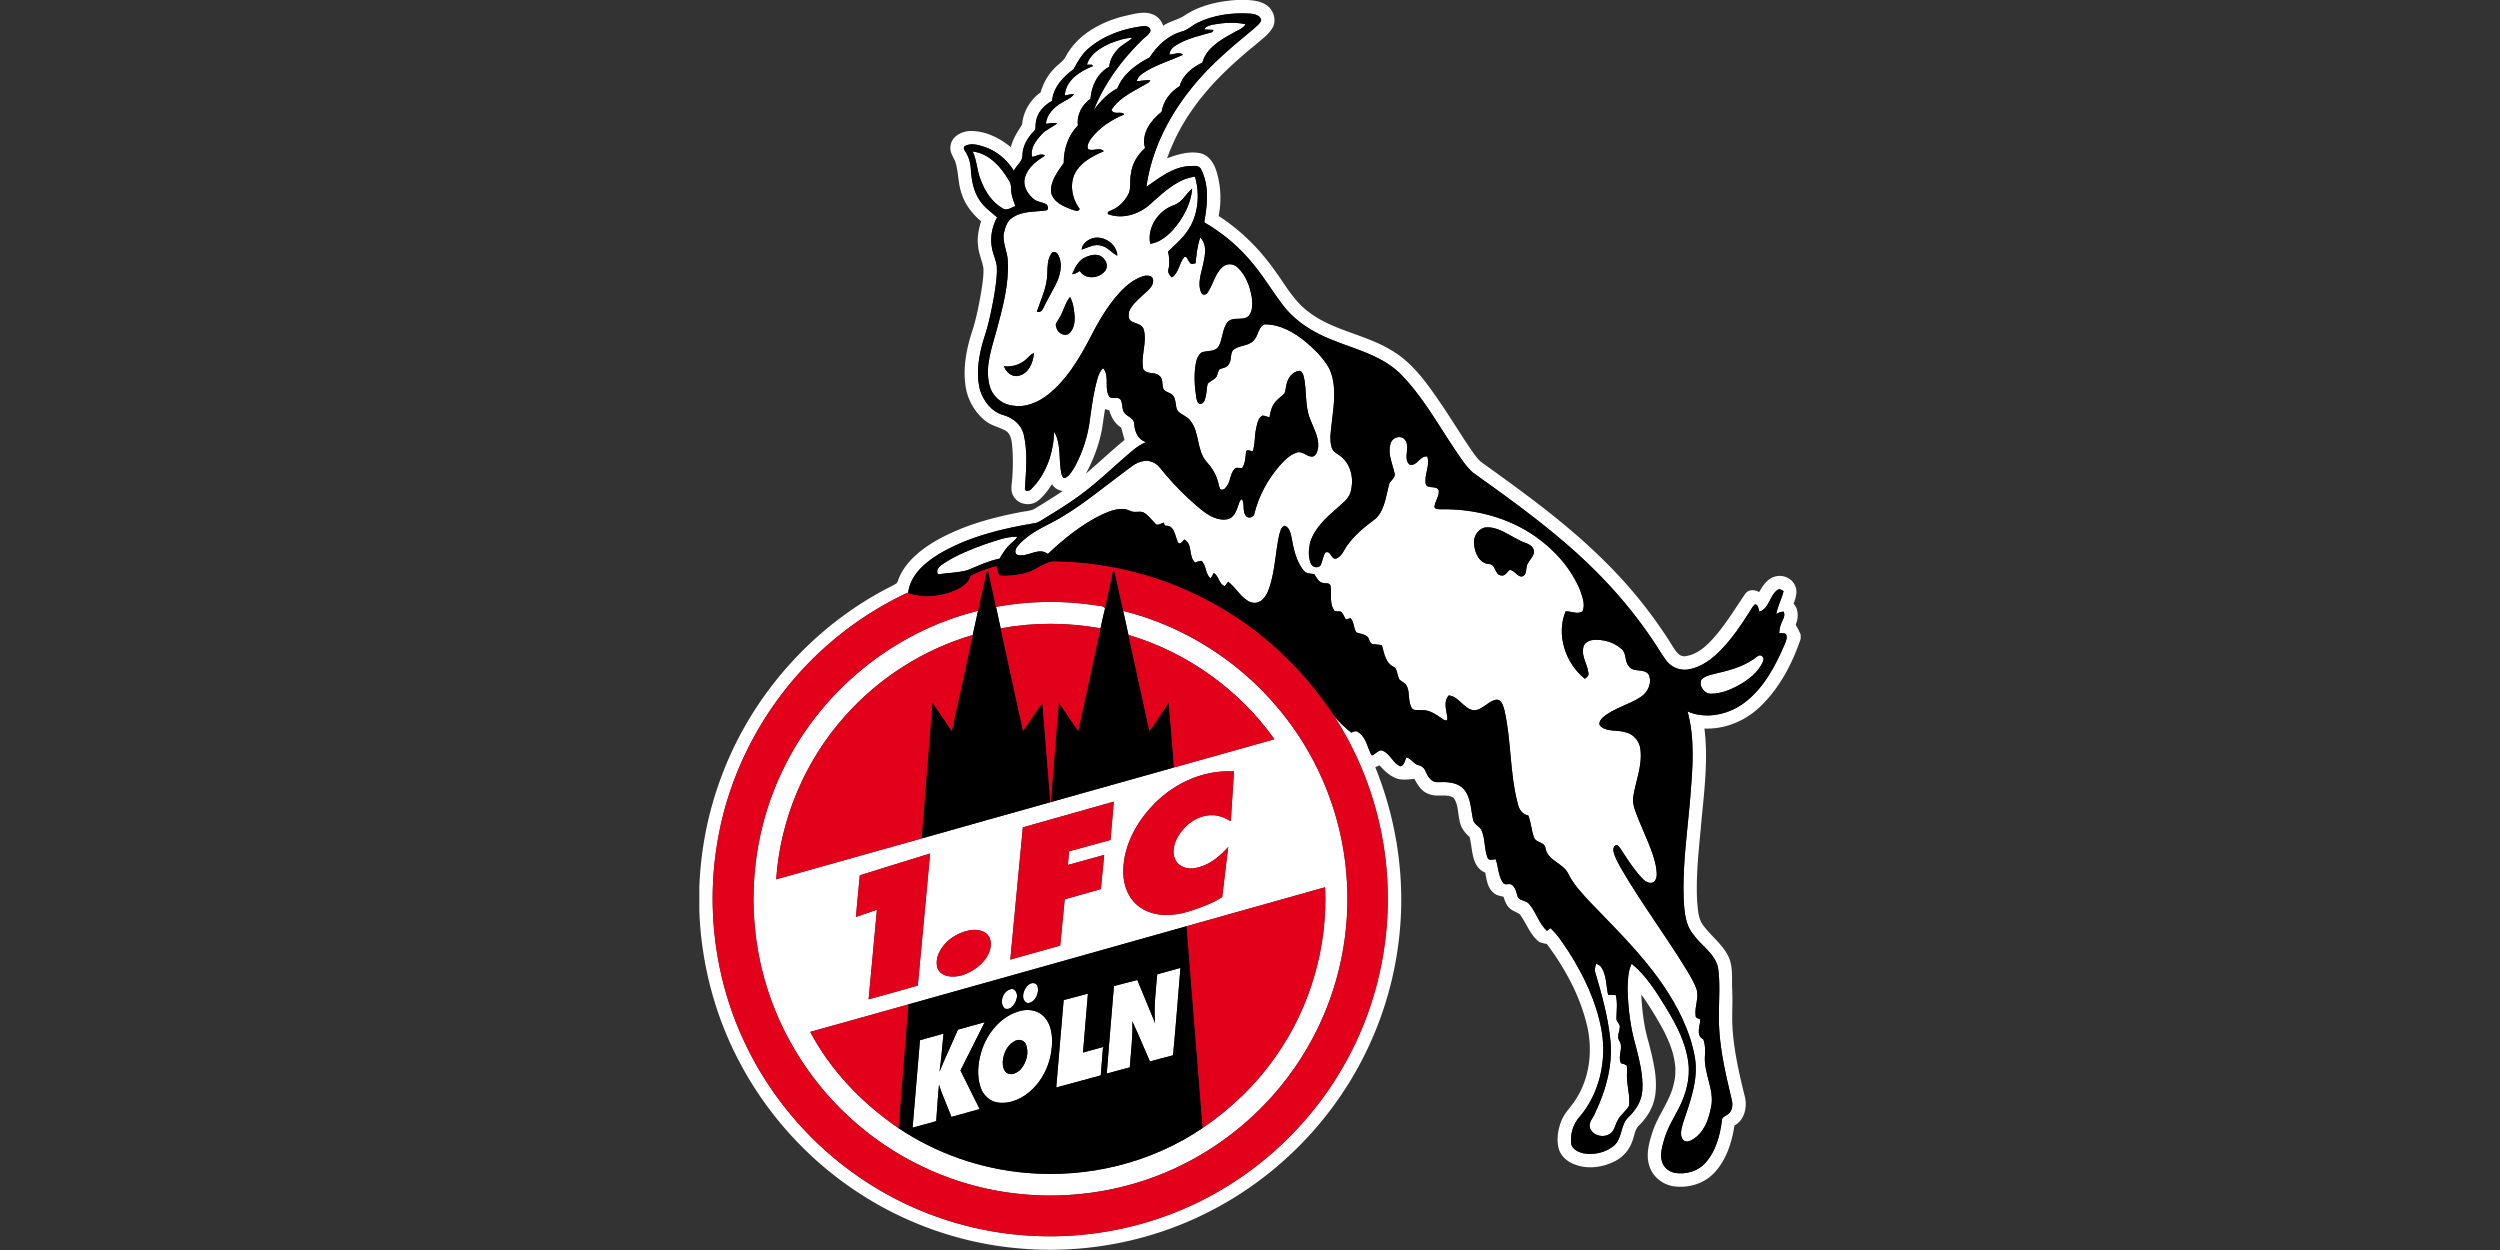
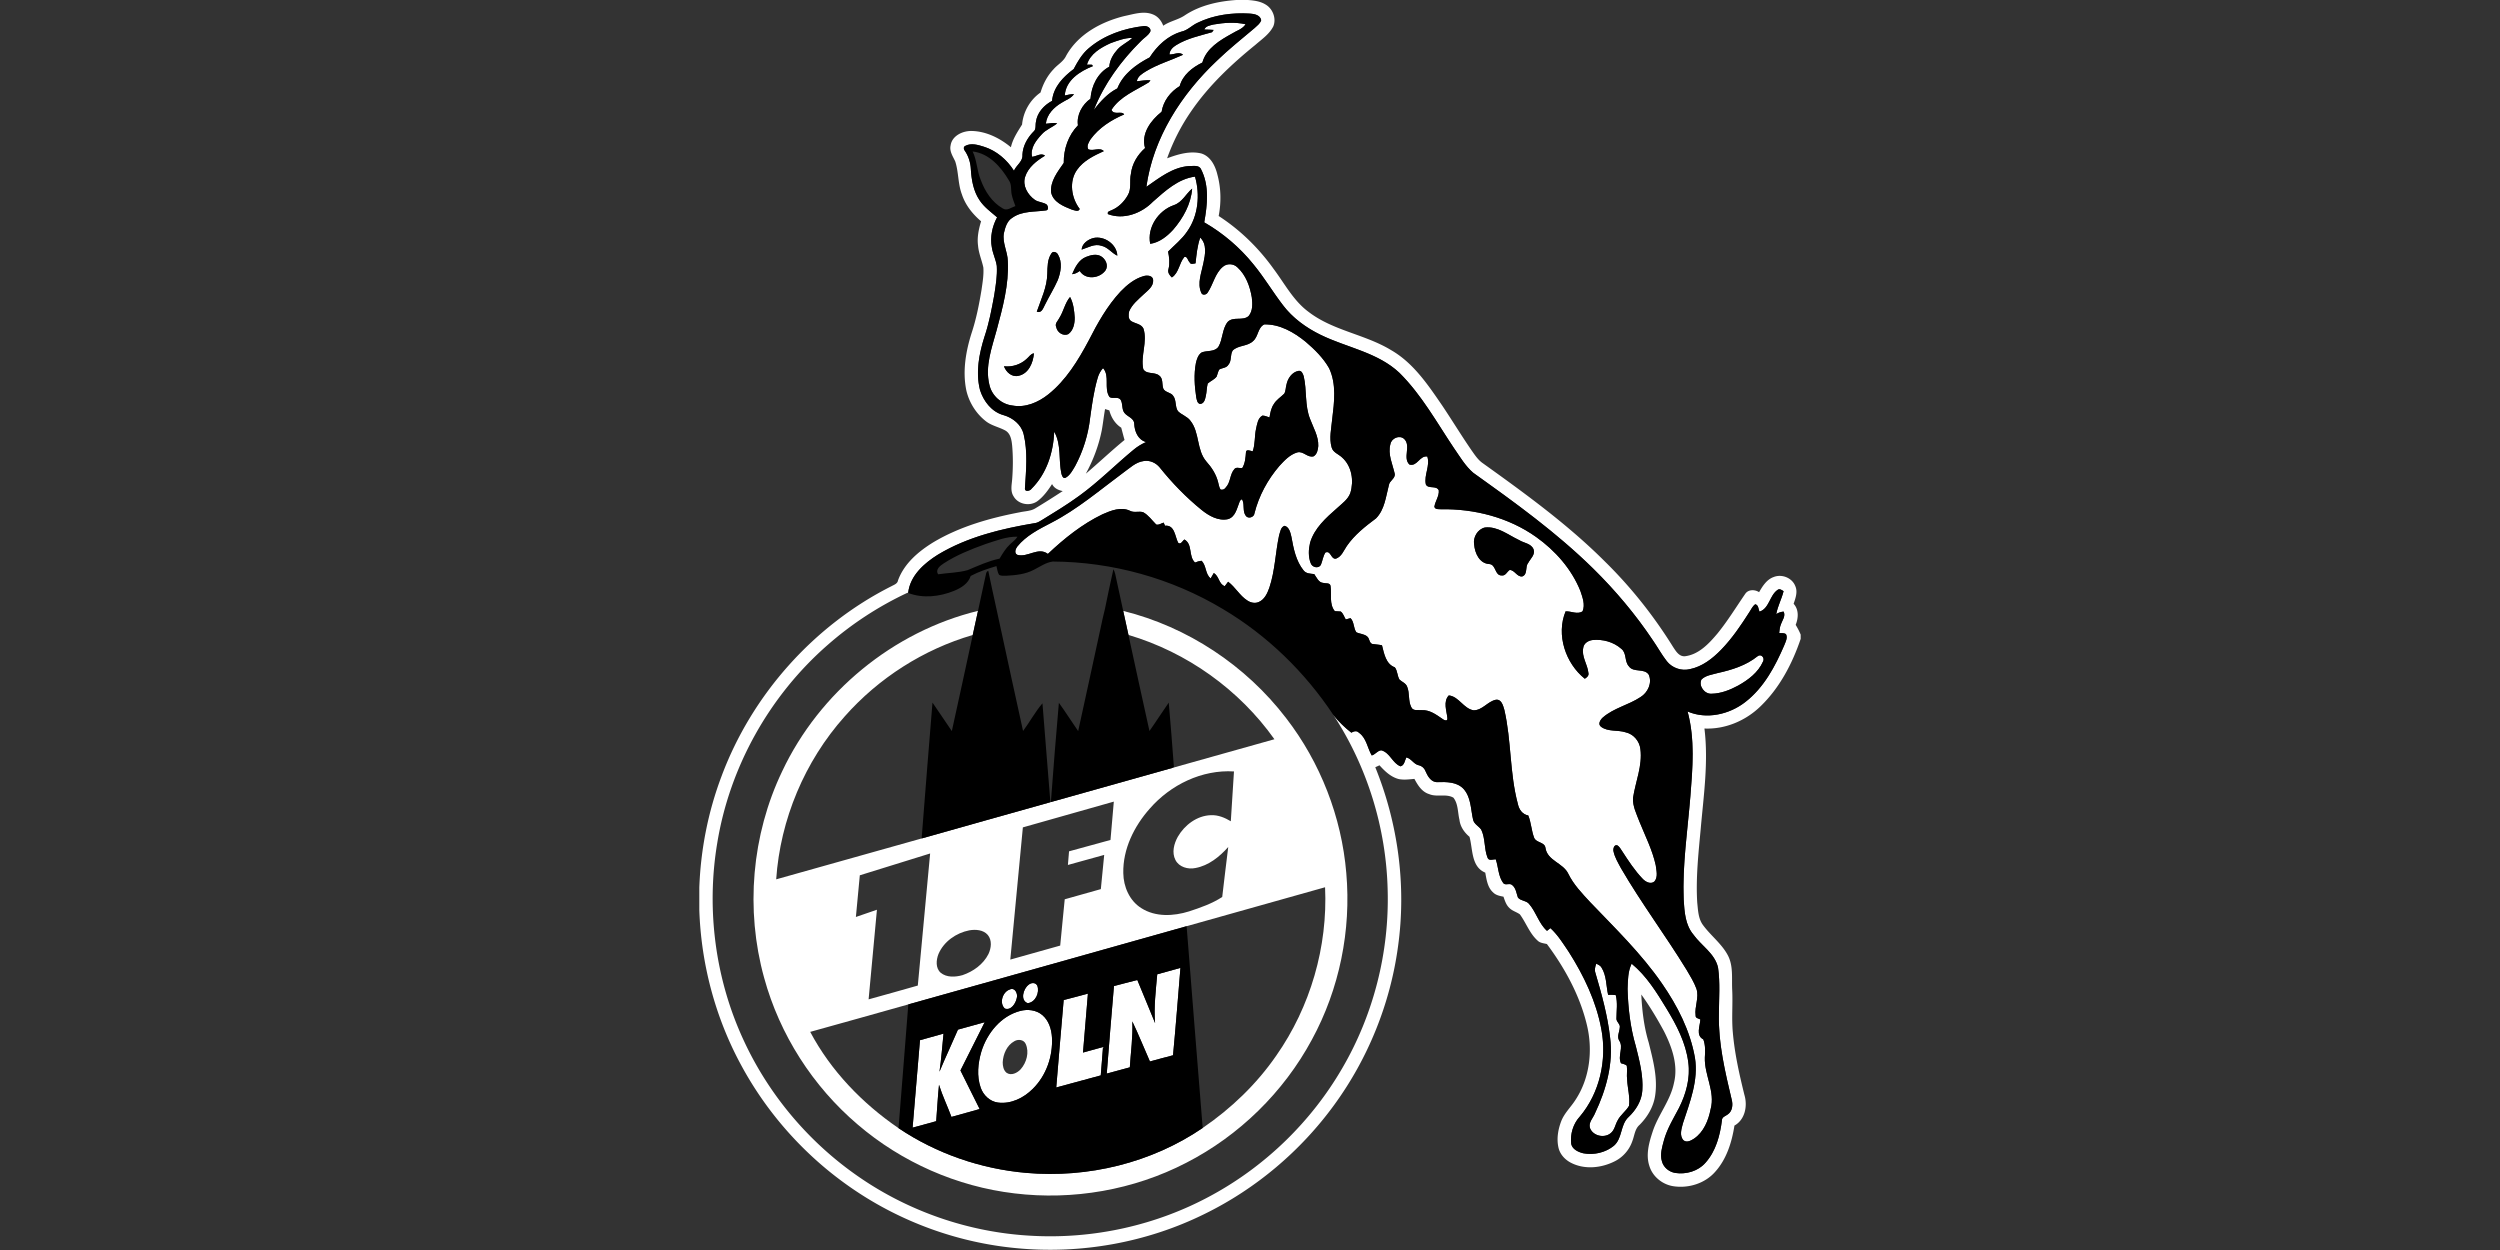
<svg xmlns="http://www.w3.org/2000/svg" viewBox="-447 0 1598 799">
  <rect x="-447" y="0" width="1598" height="799" fill="#333333" stroke="none" />
  <g fill="#fff">
    <path d="M343.26 0h7.42c3.89.3 7.95.81 11.32 2.92 4.6 2.7 6.97 8.97 4.89 13.94-2.52 4.97-7.28 8.18-11.37 11.75-15.34 12.44-29.92 26.14-41.13 42.52a128.016 128.016 0 0 0-15.36 30.05c6.88-2.55 14.43-4.86 21.78-3.1 6 1.81 9.03 7.96 10.37 13.63 2.32 8.59 2.47 17.64.8 26.36 13.76 8.9 25.64 20.55 35.15 33.87 7.09 9.45 12.7 20.4 22.44 27.51 15.63 11.97 36.06 14.25 52.68 24.38 14.21 8.18 23.53 22.17 32.6 35.37 6.42 9.58 12.42 19.45 18.97 28.95 1.91 2.7 3.79 5.54 6.47 7.56 27.35 19.6 54.8 39.44 78.66 63.3 16.61 16.32 31.16 34.69 43.45 54.46 1.78 2.67 3.83 6.26 7.56 6.01 8.88-1.05 15.4-8.07 20.86-14.56 6.55-8.04 11.94-16.91 17.81-25.43 1.96-2.81 6.13-2.76 8.78-.96 2.25-3.9 4.87-8.12 9.34-9.7 5.17-2.07 11.75.48 13.79 5.76 1.68 3.72.17 7.75-1.05 11.35 3.4 3.71 3.1 9.08 1.31 13.46 1.2 2.01 2.33 4.08 3.2 6.27v2.7c-5.37 15.85-13.44 31.28-25.58 43.01-9.48 9.27-22.6 14.87-35.94 14.29 2.64 21.45-.53 43-2.4 64.37-1.44 15.58-3.16 31.25-2.2 46.92.53 4.89.63 10.28 3.72 14.39 4.87 6.66 11.79 11.76 15.74 19.1 3.75 6.91 2.48 14.97 2.9 22.5.42 8.99-.44 18.01.39 26.99 1.16 13.53 4.17 26.82 7.42 39.99 2.08 6.99.4 15.75-6.39 19.54-1.66 10.67-5.05 21.58-12.47 29.72-6.43 7.22-16.68 10.42-26.14 9.1-7.1-.92-13.57-5.97-15.72-12.87-2.44-7.25-.29-14.95 2-21.93 3.52-10.92 11.43-19.97 13.69-31.35 2.79-11.33-1.32-22.9-6.38-32.94-4.39-8.11-9.13-16.04-14.52-23.52.5 10.33 1.71 20.69 4.71 30.62 2.81 11.33 6.04 23.1 4.01 34.83-1.22 6.86-4.97 13.02-9.84 17.9-3.07 2.66-3.23 6.97-4.66 10.52-1.88 5.43-5.89 10.06-11.03 12.66-8.65 4.45-19.57 5.59-28.37.92-3.85-2.04-7-5.6-7.84-9.95-1.15-5.48-.16-11.25 1.81-16.43 1.98-5.22 6.2-9.06 9.13-13.7 9.21-13.95 11.18-31.85 7.3-47.92-4.53-18.86-14.03-36.22-25.55-51.7-2.06-.53-4.4-.62-5.97-2.22-5.12-4.58-7.32-11.34-11.32-16.76-2.16-1.57-4.94-2.19-6.8-4.19-2-1.89-2.8-4.59-3.68-7.1-2.33-.47-4.82-.9-6.56-2.67-3.63-3.18-4.24-8.24-5.08-12.7-9.12-3.81-7.86-14.99-10.08-22.92-3.33-2.77-5.94-6.52-6.42-10.91-1.14-4.7-.75-10.13-3.85-14.08-4.7-2.75-10.53-.18-15.47-2.28-4.67-1.39-7.32-5.7-9.46-9.74-3.37.29-6.81.8-10.15.08-4.98-1.33-8.82-5.03-12.17-8.76-.68.31-2.03.93-2.7 1.24 14.68 36.15 19.95 76.1 14.51 114.77-4.93 36.27-19.05 71.22-40.58 100.81-21.49 29.63-50.28 53.94-83.17 70.02-36.92 18.23-78.96 25.76-119.93 21.82-37.44-3.47-73.89-16.7-104.91-37.95-29.72-20.28-54.47-47.78-71.48-79.48C10.17 650.15 1.14 616.05 0 581.7v-14.43c.89-24.26 5.62-48.39 14.21-71.11 19.44-52.11 58.94-96.45 108.64-121.47 1.65-.91 3.81-1.55 4.16-3.7 3.91-10.79 13.11-18.56 22.63-24.39 16.88-10.05 36.07-15.48 55.24-19.15 3.35-.76 7.01-.68 9.99-2.57 5.88-3.55 11.68-7.23 17.43-10.98-2.8-.58-5.48-1.78-6.81-4.49-2.58 3.99-5.43 7.95-9.25 10.84-4.79 3.57-12.45 2.25-15.39-3.06-2.19-3.39-1.08-7.51-.84-11.24.52-6.97.58-14-.03-20.97-.35-3.54-.93-7.76-4.3-9.75-4.11-2.27-8.98-3.11-12.69-6.12-6.16-4.86-10.56-11.93-12.31-19.56-2.52-12.21-.37-24.84 3.33-36.57 3.02-9.08 4.86-18.49 6.41-27.91.66-4.64 1.47-9.33 1.14-14.04-.97-4.68-2.99-9.14-3.38-13.95-.73-5.29.41-10.58 1.93-15.63-5.42-4.61-10.04-10.36-12.27-17.2-2.59-6.78-2.02-14.25-4.28-21.11-1.46-3.18-3.75-6.38-2.95-10.09.84-6.25 7.7-9.43 13.42-9.33 9.3.17 18.08 4.57 25.14 10.41 1.18-5.38 4.28-9.93 7.13-14.51.76-8.18 5.08-15.78 11.81-20.5 1.61-5.47 4.31-10.65 8.26-14.8 2.58-3.01 6.38-4.94 8.1-8.67 7.62-13.82 22.58-21.81 37.45-25.44 5.85-1.19 12.17-3.39 17.99-.99 3.23 1.23 5.46 4.07 6.63 7.23 4.33-3.03 9.77-3.79 14.07-6.84 9.67-6.3 21.28-8.82 32.65-9.61m-24.7 14.53c-3.66 1.6-6.42 4.89-10.43 5.69-8.63 2.57-15.52 9-20.26 16.47-8.57 4.47-16.99 10.52-20.67 19.83-6.17 3.12-10.84 8.33-15.02 13.71 6.61-16.64 17.4-31.38 30.07-43.92 1.94-2.17 4.84-3.57 6.08-6.29.46-2.36-2.35-3.61-4.3-3.35-12.66 1.46-25.35 5.83-35.14 14.2-4.24 3.58-7.02 8.43-9.58 13.26-6.68 5-13.08 11.59-13.83 20.36-5.11 2.7-9.5 7.48-10.3 13.37-.53 2.13.32 4.85-1.67 6.37-3.84 3.98-6.77 9.15-6.97 14.79.34 4.2-3.93 6.56-5.42 10.14-4.47-7.06-11.18-12.83-19.21-15.36-3.78-1.19-8.17-2.55-11.9-.53-1.33.57-1.08 2.26-.24 3.16 2.29 3.41 3.56 7.42 3.77 11.52.42 6.92 1.61 14.1 5.55 19.96 2.9 4.46 7.3 7.56 11.25 11.01-3.12 5.81-4.56 12.57-3.37 19.12.6 4.1 2.58 7.86 3.17 11.96.37 6.3-.69 12.56-1.65 18.77-1.63 8.9-3.31 17.84-6.21 26.44-3.44 10.88-5.72 22.7-2.89 33.98 2.24 7.23 7.48 14.09 15.05 16.16 5.92 1.7 11.32 5.98 12.85 12.16 2.75 11.36 1.56 23.17.84 34.69-.14 2.46 3.35 1.61 4.21.21 9.62-9.55 13.99-23.16 14.5-36.47 4.7 8.21 2.66 18.12 4.66 27.03.37 1.13.97 3.15 2.63 2.4 2.85-1.58 4.4-4.64 6.02-7.33 5.17-9.6 8.45-20.21 9.67-31.04 1.18-8.39 2.33-16.83 4.68-24.98.65-2.49 1.82-4.82 3.56-6.72 4.51 5.03.37 13.07 4.17 18.48 2.06 1.38 5.23-.44 6.98 1.62 1.67 2.56.61 6.12 2.58 8.57 1.95 2.48 6.17 3.3 6.22 7.01.22 4.86 2.46 10.19 7.58 11.58-2.92 1.28-5.67 2.95-8.11 5.01-11.63 9.6-22.26 20.39-34.49 29.25-7.84 5.74-16.16 10.77-24.43 15.85-1.16.66-2.31 1.42-3.65 1.64-21.56 3.6-43.41 8.8-62.31 20.18-8.88 5.54-17.93 13.47-19.1 24.54l-.43-.14a216.64 216.64 0 0 0-50.96 33.3c-37.19 32.44-62.72 77.97-70.65 126.71-7.12 42.61-1.22 87.34 17.09 126.5 16.02 34.55 41.43 64.65 72.71 86.37 32.4 22.61 71.16 35.98 110.63 38.11 39.81 2.33 80.25-6.58 115.28-25.69 34.61-18.75 63.89-47.17 83.68-81.19 20.1-34.32 30.26-74.32 29.14-114.07-.91-39.58-13.02-78.86-34.74-111.97 3.36 4.25 7.27 8.06 11.55 11.37 1.49-.89 3.38-1.49 4.76-.02 4.9 3.39 5.45 9.77 8.27 14.58 2.28-.64 3.76-3.17 6.11-3.29 5.5 1.47 7.12 8.22 12.24 10.23 2.5-.54 2.76-3.76 3.74-5.69 3.26.74 4.71 4.36 8 5.03 2.02.47 3.6 1.9 4.31 3.86 1.41 3.23 3.64 7.13 7.72 6.91 5.76-.16 12.5-.17 16.69 4.49 4.7 5.4 4.43 12.97 5.98 19.57.65 2.81 3.58 4.05 5.15 6.27 2.73 5.58 1.8 12.13 4.04 17.85.77 2.41 3.48 1.11 5.26 1.14 1.71 4.91 1.56 10.55 4.64 14.93 1.24 2.18 4.08.03 5.76 1.46 2.53 1.91 2.78 5.27 3.79 8.04 1.7 2.18 5.14 1.88 6.99 3.96 4.65 5.24 6.31 12.61 11.59 17.36.55-.44 1.65-1.31 2.19-1.75 4.72 4.34 8.11 9.85 11.67 15.11 9.69 15.25 17.69 31.93 20.93 49.82 3.54 19.36-1.05 40.43-13.87 55.6-4.25 4.66-6.16 11.17-5.43 17.4.73 3.5 4.56 5.23 7.72 5.99 6.72 1.27 14.15-.43 19.48-4.76 5.61-4.76 4.1-13.46 9.43-18.39 4.72-4.48 8.41-10.39 8.82-17.02.65-9.66-1.88-19.14-4.2-28.43-3.47-11.85-4.9-24.21-5.23-36.51.22-5.4.17-11.09 2.59-16.06 9.46 7.72 15.98 18.32 22.26 28.63 6.44 10.57 12.36 21.89 13.94 34.33 1.4 10.07-1.43 20.27-5.93 29.23-3.54 6.75-7.61 13.34-9.64 20.77-1.16 4.35-2.62 8.99-1.22 13.47 1.05 3.84 4.56 6.65 8.43 7.29 6.98 1.08 14.66-1.1 19.38-6.52 6.64-7.43 9.3-17.48 10.51-27.15.01-2.14 2.35-2.65 3.73-3.75 2.95-2.02 3.38-6.12 2.53-9.33-4.28-18.02-8.65-36.31-8.2-54.96.03-9.83.85-19.73-.55-29.5-2-9-10.62-13.96-15.7-21.06-5.27-6.21-5.78-14.7-6.26-22.45-.87-22.09 2.49-44.03 4.27-66 1.43-18.03 3.02-36.56-1.79-54.24 12.14 5.27 26.75 1.9 36.94-6.06 11.85-9.17 19.05-22.8 24.88-36.3.83-2.18 2.28-4.7 1.09-7.02-1.26-.95-2.9-.57-4.34-.76.19-1.88.37-3.79 1.09-5.55.89-2.65 3.14-5.24 1.73-8.14-1.7.16-3.32.64-4.71 1.63.91-5.1 3.45-9.68 4.68-14.69-1.14-.69-2.54-1.85-3.85-.79-5.1 3.5-5.3 11.93-11.54 13.87-.76-1.64-.56-4.23-2.74-4.72-1.69 1.25-2.54 3.24-3.68 4.94-5.39 8.46-11.04 16.85-18.05 24.08-5.51 5.68-12.14 10.88-20.07 12.46-5.36 1.32-11.35-.77-14.72-5.12-3.26-4.16-5.78-8.82-8.79-13.15-11.08-16.6-23.99-31.94-38.19-45.94-23.39-23-50.06-42.24-76.68-61.25-5.1-4.34-8.5-10.25-12.29-15.68-11.03-16.44-20.72-34.1-34.85-48.16-13.96-13.21-33.7-16.19-50.44-24.38-9.27-4.53-17.91-10.76-24.17-19.06-6.52-8.49-11.99-17.75-18.82-26.02-8.7-10.79-19.43-19.91-31.44-26.83 1.99-11.19 3.38-23.36-2-33.87-1.35-3.04-5.19-2-7.82-2.11-10.43.79-18.88 7.56-27.15 13.28 4.37-31.37 22.39-59.19 45.08-80.61 7.65-7.4 15.98-14.04 24.1-20.9 1.57-1.48 3.51-2.85 4.2-4.99-.57-3.3-4.4-4.07-7.19-4.23-11.35-.72-23.09.83-33.4 5.83m-59.21 246.94c-.8 4.46-1.27 8.98-2.07 13.44-1.92 9.75-5.46 19.15-10.21 27.87 8.34-7.07 16.27-14.62 24.73-21.55-.73-2.61-1.39-5.24-2.11-7.85-3.94-2.51-6.44-6.6-7.61-11.05-.68-.22-2.05-.65-2.73-.86Z" />
    <path d="M328.61 15.67c6.76-1.19 13.83-1.68 20.59-.18-1.96 3.12-5.79 4.1-8.74 5.99-7.71 4.27-16.41 9.42-18.91 18.5-6.36 3.07-12.57 7.95-14.49 15.06-5.95 3.59-10.44 9.47-11.56 16.41-6.85 5.42-13.29 13.96-10.58 23.2-4.79 4.24-8.28 9.97-9.03 16.4-1.04 4.53.52 9.56-2 13.73-2.33 4.15-5.91 7.73-10.34 9.57-1.12.59-3.01.78-2.35 2.51 10.02 3.83 21.54-.51 28.75-7.93 7.8-6.87 16.17-14.67 26.91-16.04 3.31 11.65 2.1 25-5.01 35.05-3.33 4.95-8.05 8.66-12.2 12.87.74 3.67 1.18 7.44.27 11.13-.71 2.18.62 4.01 2.14 5.4 4.56-3 4.62-9.15 7.97-13.07 1.91-.7 2.2 2.33 3.36 3.34.66 1.7 2.49.84 3.8.71.61-5.54 1.11-11.18 3-16.46 4.43 4.25 3.18 10.9 2.04 16.26-1.18 6.19-4.13 12.83-1.37 19.01.66 1.88 3.24 1.33 4.08-.11 3.56-5.24 4.63-12.14 9.61-16.41 2.65-2.41 6.88-2.22 9.41.27 5.4 4.9 8.02 12.17 9.2 19.21.45 4 .73 8.7-2.08 11.96-3.75 3.26-9.77.03-13.34 3.72-3.64 4.56-3.02 10.96-5.92 15.88-2.43 3.41-7.18 2.27-10.63 3.58-2.32 1.47-3.18 4.29-3.77 6.82-1.37 7.23-.88 14.69.22 21.92.37 1.57.55 3.76 2.44 4.24 2.61-.18 3.23-2.95 3.66-5.04.64-2.63.54-5.4 1.22-8.01 1.81-1.61 4.23-2.51 5.72-4.47.58-1.47.84-3.06 1.61-4.45 1.91-1.19 4.65-.94 5.91-3.11 2.22-2.56 1-6.4 2.76-9.12 3.6-3.48 9.5-2.5 13.09-6.07 3.31-2.86 2.89-8.58 7.06-10.58 9.91-.26 18.97 5.02 26.44 11.07 5.74 4.91 11.28 10.33 15.03 16.95 4.76 10.14 3.27 21.72 1.97 32.47-.55 5.98-2.06 12.16-.38 18.09.84 3.24 4.35 4.28 6.57 6.36 6.36 5.53 7.79 15.04 5.39 22.82-1.49 4.13-5.29 6.73-8.39 9.6-7.08 6.21-14.67 12.91-17.36 22.28-1 4.24-1.2 8.96.46 13.06.93 2.6 4.86 3.58 6.44 1.05 1.08-2.6 1.38-5.52 2.91-7.94 3.56-1.56 3.4 4.38 6.71 3.93 3.63-1.24 4.98-5.17 6.97-8.08 4.91-7.13 11.81-12.55 18.68-17.68 5.55-5.61 6.3-13.95 8.22-21.22.38-2.82 3.94-4.08 3.8-7.03-1.35-6.3-4.63-12.66-2.81-19.22.66-3.76 5.75-6 8.74-3.35 4.69 4.31-1.09 12.22 3.43 16.42 4.98 1.41 6.49-5.83 11.4-5.16 1.96 5.94-2.24 11.87-.93 17.85 1.5 3.13 6.73.42 8.26 3.79.36 3.75-2.28 6.89-2.81 10.5.48 1.86 2.72 1.48 4.15 1.59 21.42-.38 43.29 5.22 60.88 17.71 12.25 8.71 22.68 20.49 28.31 34.53 1.36 4.08 3.17 8.74 1.41 12.96-3.16 2.31-7.32-.14-10.86.07-6.2 14.88-.08 33.21 12.26 43.07 1.37-.84 2.79-1.99 2.3-3.8-.56-5.44-4.5-10.36-3.28-16 .36-2.89 3.24-4.62 5.91-4.94 6.51-.69 13.47 1.22 18.41 5.59 3.56 2.73 1.91 7.98 4.81 11.15 2.98 4.32 9.79 1.06 12.71 5.35 2.39 5.25-.57 11.54-5.28 14.4-7.61 5.05-17.04 6.94-24.02 13-1.63 1.44-3.45 4.32-1.1 5.99 4.48 3.31 10.53 1.84 15.6 3.49 5.08 1.1 8.92 5.63 9.49 10.74 1.38 10.67-3.14 20.81-4.71 31.18-.34 5.32 2.25 10.24 4.06 15.1 3.72 9.21 8.31 18.17 10.45 27.93.39 3.39 1.61 7.49-.83 10.41-2.37 2-5.58.28-7.42-1.6-5.14-5.33-9.2-11.58-13.21-17.77-.92-1.3-1.64-2.84-3.02-3.7-2.12-.81-2.88 2.2-2.53 3.7.78 3.93 2.95 7.39 4.8 10.89 12.97 22.32 28.5 43.02 41.97 65.02 2.3 3.9 4.73 7.78 6.27 12.06 1.83 5.64-1.3 11.31-.54 17.01-.18 1.79 1.89 1.94 3.04 2.57-.18 4.24-3.12 10.21 1.9 12.76 1.4 3.72 1.2 7.73.96 11.63-.36 11.18 6.79 21.75 3.7 32.95-1.4 7.14-4.35 14.61-10.59 18.85-1.91 1.23-4.58 2.76-6.7 1.11-2.89-3.02-1.28-7.55-.37-11.04 4.4-13.43 9.95-27.33 7.64-41.74-3.05-17.28-11.2-33.24-21.13-47.55-13.18-19.09-29.92-35.27-45.89-51.97-5.18-5.61-10.61-11.23-13.97-18.17-3.3-6.9-13.4-8.27-14.58-16.53-.5-3.79-5.9-3.1-7.22-6.42-1.77-4.61-1.88-9.68-3.76-14.26-3.77-.67-5.9-3.82-6.65-7.38-5.28-19.62-4.07-40.32-8.62-60.08-.82-2.73-1.81-7.09-5.55-6.48-5.19 1.13-8.51 6.73-14.1 6.73-6.41-1.01-9.48-8.91-15.88-9.52-3.72 3.98-1.38 9.75-.89 14.48.34 2.69-2.62 1.1-3.56.26-3.79-2.6-7.87-5.54-12.7-5.32-2.31-.27-5.72.79-6.85-1.95-2.04-4.05-.89-8.87-2.61-13.01-.81-2.26-3.23-3.05-4.87-4.52-1.52-2.42-1.25-5.67-3.01-7.89-5.8-2.1-6.86-8.86-8.22-14.1-2.09-.45-4.23-.53-6.32-.87-1.85-.78-1.6-3.34-2.99-4.6-1.93-1.85-4.82-1.7-7.09-2.85-1.91-2.7-1.28-6.56-3.69-9.02-.77.2-2.3.61-3.07.82-1.03-1.7-1.57-3.83-3.21-5.06-1.27-.07-2.53-.14-3.79-.23-3.72-4.6-1.89-10.8-2.72-16.14-.41-2.17-3.04-1.44-4.59-1.9-3.08-.18-4.29-3.51-5.84-5.65-2.36-.29-5.14-.23-6.76-2.29-4.96-6.11-6.47-14.09-7.84-21.62-.61-2.6-1.36-6.09-4.29-6.95-2.55.68-2.84 4.01-3.57 6.13-2.37 11.06-2.59 22.59-6.21 33.39-1.26 3.54-3 7.49-6.65 9.12-2.43 1.16-5.33.54-7.48-.93-4.88-3.13-7.61-8.54-12.23-11.96-.72.94-1.43 1.88-2.15 2.83-3.9-1.36-3.57-6.45-7.02-8.39-.66 1.15-1.32 2.29-1.99 3.43-3.59-2.82-2.63-8.28-5.88-11.29-1.42.18-2.79.56-4.11 1.16-4.35-4-1.32-11.62-6.79-14.76-1.18.81-2.37 3.65-4.03 2.04-2.05-4-2.13-11.46-8.38-10.83-.22-.5-.65-1.49-.86-1.99-1.57.42-3.12 1.75-4.77 1.21-2.69-2.67-4.91-5.96-8.29-7.83-2.7-.9-5.75.47-8.37-.89-5.75-2.84-12.23-.2-17.65 2.18-13.03 6.28-24.46 15.45-34.93 25.34-6.17-4.73-12.98 2.54-19.54.58-2.14-1.03-1.14-3.84-.02-5.28 5.68-7.04 13.94-11.15 21.8-15.24 16.67-8.6 30.96-20.89 45.95-31.98 4.1-2.87 7.88-6.79 13.08-7.45 3.84-.67 7.76 1.11 10.19 4.07 7.94 9.93 16.87 19.13 26.75 27.15 4.68 3.78 10.72 7.27 16.94 5.91 4.7-1.4 5.65-6.75 7.24-10.71.16-.73 1.43-2.95 2.03-1.32 1.33 3.11-.06 6.99 2.07 9.86 1.41 2.22 5.39 1.03 5.57-1.57 2.8-11.17 8.44-21.54 15.93-30.27 3.21-3.47 6.65-7.21 11.32-8.61 3.88-1.2 6.65 3.6 10.56 2.47 2.22-1.34 2.76-4.19 2.97-6.58.22-6.16-3.11-11.59-5.19-17.17-3.56-8.72-1.99-18.4-4.12-27.41-.47-1.51-1.33-3.84-3.33-3.44-4.15.74-6.94 4.87-7.69 8.81-.56 1.89-.39 4.08-1.45 5.79-2.23 2.19-5.01 3.86-6.63 6.61-1.75 2.52-2.26 5.58-2.76 8.54-1.49-.44-2.94-1.16-4.5-1.19-2.98 1.62-3.4 5.43-4.09 8.41-1.07 4.76-.48 9.84-2.17 14.46-1.17-.24-4.17-1.63-4.29.51-.27 3.44-.5 7.08-2.34 10.11-1.72.38-3.98-.88-5.16.84-2.87 3.33-2.29 8.4-5.39 11.62-.8 1.16-2.01 1.79-3.41 1.27-.93-1.45-1.08-3.21-1.55-4.82-1.26-4.93-4.09-9.29-7.47-13.03-6.34-7.39-4.17-18.45-10.15-26.01-2.04-2.84-5.64-3.76-8.02-6.19-1.99-2.88-.84-6.91-3.01-9.74-1.47-2.34-5.06-2.07-6.32-4.61-1.03-2.77.08-6.55-2.74-8.47-2.94-2.39-8.08-.51-10.09-4.05-1.81-8.55 2.82-17.36.14-25.86-1.43-3.11-5.39-3.18-7.97-4.88-1.9-1.41-1.63-4.12-1.2-6.16 1.88-4.51 5.86-7.62 9.31-10.91 2.67-2.49 6.39-5.08 6.04-9.22-.29-2.89-3.87-3.06-6.04-2.43-5.81 1.64-10.65 5.59-14.77 9.86-8.58 9.21-14.77 20.31-20.44 31.46-6.74 12.65-14.47 25.31-25.82 34.35-6.41 5.07-14.61 8.64-22.92 7.06-7.05-.82-13.13-6.27-14.68-13.21-2.93-11.86 1.57-23.7 4.65-35.04 3.84-14.32 7.88-28.97 7.12-43.93-.08-6.12-3.62-11.82-2.51-17.99.85-3.67 1.99-7.83 5.46-9.88 6.25-4.43 14.29-3.61 21.49-4.66 1.77-.15 1.32-2.63.57-3.61-2.28-1.76-5.51-1.49-7.82-3.21-4.5-3.19-7.9-8.97-6.14-14.58 1.93-6.16 7.39-10.37 12.72-13.56-2.45-2.08-5.55.53-8.28.68-1.22-5.65 2.58-10.46 6.17-14.33 2.72-3.1 6.78-4.43 9.9-7.03-2.4-.64-4.84.15-7.25.24.58-5.95 5.19-10.56 10.12-13.43 2.66-1.75 6-2.74 7.87-5.48-2-.05-3.95.42-5.88.87.52-9.72 9.78-15.58 17.95-18.77l-.55-.91c-.81-.01-2.43-.04-3.24-.06 2.05-6.99 8.93-10.91 15.15-13.74 4.47-1.59 9.04-3.41 13.87-3.35-2.84 2.8-6.7 4.29-9.39 7.27-2.78 3.11-5.1 6.87-5.33 11.14-7.47 3.97-11.45 12.28-12.04 20.46-5.3 3.78-9.01 10.44-8.01 17.04-6.19 6.36-9.21 15.22-9.07 24.02-3.85 5.6-8.78 11.66-8.07 18.88 1.31 6.16 7.84 8.82 13.09 10.9 1.55.41 4.53 1.83 5.17-.39-5.32-6.91-6.97-17.56-1.71-24.97 4.12-5.88 10.79-9.07 17.13-11.97-2.71-2.71-6.88.28-9.97-1.21-1.16-2.16.39-4.57 1.52-6.4 5.33-7.33 13.22-12.34 21.45-15.84-1.56-2.57-6.62.75-8.11-2.93 5.49-8.66 15.56-12.38 23.89-17.6l1.02-1.3c-2.92-.21-5.81.31-8.7.64.47-3.18 3.41-4.83 5.86-6.39 7.43-4.53 15.85-6.94 23.7-10.55-2.43-2.26-5.85-.02-8.71-.19.09-2.74 2.15-4.68 4.32-6 6.98-4.31 15.13-6.01 22.91-8.24.26-.36.77-1.09 1.02-1.46-2-.16-4-.21-6-.25.94-2.34 3.73-2.6 5.85-3.21m-25.37 115.49c-9.85 3.44-17.13 14.21-15.04 24.7 5.89-.86 10.77-4.77 14.68-9.03 6.34-7.34 11.41-16.43 12.14-26.26-4.04 3.36-6.39 8.85-11.78 10.59m-58.88 28.4c4.12-1.29 8.34-4.01 12.8-2.42 4.03.91 6.42 4.61 10.03 6.3-.27-7.29-8.36-12.87-15.32-11.29-3.46.93-7.24 3.57-7.51 7.41m-19.28 2.4c-2.64 3.79-2.51 8.64-2.66 13.07-.14 8.53-4.01 16.31-6.71 24.22 3.09 1.11 4.05-2.22 5.15-4.29 2.61-5.35 5.83-10.39 8.23-15.84 2.03-5.17 3.12-11.44.15-16.45-.74-1.48-3.14-2.43-4.16-.71m22.18 2.25c-4.71 1.81-7.12 6.7-8.97 11.06 1.84-.13 3.42-1.03 4.9-2.06 3.69 5.95 12.82 4.84 16.51-.48 2.01-3.22-.13-7.4-3.18-9.06-2.94-1.5-6.37-.61-9.26.54m-17.05 38.92c-.88 1.92-3.19 3.65-2.06 5.97.62 3.36 4.37 5.95 7.67 4.5 3.28-2.36 4.17-6.77 4.13-10.58-.31-4.5-.79-9.17-2.97-13.2-3.27 3.86-4.1 9.07-6.77 13.31m-20.87 26.16c-3.85 3.7-9.32 5.45-14.62 4.83 1.41 3.75 5 7.12 9.31 6.1 6.5-1.36 9.37-8.39 9.86-14.36-2.05.24-3.08 2.22-4.55 3.43m292.78 107.9c-4.66 1.09-7.7 6.29-6.85 10.92.45 5.46 3.41 12.12 9.69 12.43 4.47.35 3.32 7.46 8 7.3 2.39.3 3.3-2.38 5.01-3.51 3.21-.03 4.7 4.62 8.08 4.13 3.63-1.37 1.66-6.11 3.76-8.63 1.41-2.71 4.7-5.36 3.43-8.71-1.55-3.81-6.27-3.97-9.35-5.95-6.93-3.27-13.69-8.91-21.77-7.98Z" />
-     <path d="M174.71 96.81c10.47 1.21 18.08 9.83 23.13 18.4 2 2.72 1.16 6.18 1.86 9.27.55 2.48 1.47 4.85 2.34 7.23-2.58.83-5.41 3.34-8.1 1.5-6.9-3.95-11.41-10.99-14.09-18.31-2.43-5.83-2.35-12.38-5.14-18.09Zm8.1 250.99c6.68-2.1 13.44-4.93 20.56-4.74-1.15 1.96-3.07 3.22-4.67 4.76-2.82 2.63-4.82 5.97-6.77 9.25-7.12 1.47-13.73 4.59-20.4 7.35-6.13 1.73-12.59 1.71-18.86 2.66-1.95-3 1.21-5.42 3.48-6.91 8.22-5.39 17.45-9.04 26.66-12.37Zm6.84 40.12c21.21-3.92 43.07-4.2 64.39-.91 1.8.41 4.36.05 5.28 2.03-1.08 4.17-1.96 8.39-2.86 12.6-21.05-3.84-42.78-3.86-63.83-.02-1-4.57-1.99-9.14-2.98-13.7Z" />
    <path d="M52.99 492.97c23.79-50.46 70.91-89.28 125.16-102.51-1.12 5.14-2.23 10.28-3.37 15.42-31.46 9.18-60.14 27.51-81.85 52.06-25.55 28.63-41.18 65.84-43.79 104.13 31-8.67 61.98-17.42 92.97-26.13 27.42-7.8 54.87-15.44 82.3-23.18.36-.11 1.09-.31 1.45-.41 25.43-7.14 50.84-14.32 76.28-21.44 21.84-6.08 43.65-12.26 65.47-18.39-22.54-31.77-55.91-55.57-93.24-66.66l-.22-.72c-1.11-4.88-2.11-9.78-3.2-14.65 41.11 10.19 78.36 34.86 104.09 68.47 21.97 28.44 35.52 63.26 38.51 99.07 3.23 36.65-4.4 74.21-22 106.54-18.05 33.53-46.46 61.34-80.35 78.71-33.52 17.35-72.3 24.08-109.74 19.53-36.79-4.35-72.12-19.92-100.23-44.02-28.68-24.38-49.86-57.48-59.8-93.8-12.05-43.51-7.98-91.3 11.56-132.02m234.89 23.95c-9.98 11.26-17.2 25.84-16.87 41.16.1 8.7 3.98 17.71 11.56 22.42 9.02 5.76 20.57 5.15 30.43 2.07 7.33-2.4 14.73-4.97 21.24-9.21 1.16-10.67 2.61-21.3 3.85-31.96-5.56 6.24-12.51 11.88-20.94 13.43-4.74 1.03-10.53-.57-12.83-5.16-2.42-4.72-.92-10.41 1.53-14.81 4.34-7.53 12.28-13.54 21.19-13.8 4.55-.21 8.86 1.59 12.69 3.89.72-10.61 1.39-21.23 2.02-31.85-20.49-1.26-40.56 8.52-53.87 23.82m-81.07 11.94c-2.72 28.16-5.36 56.34-8.03 84.51 10.64-2.96 21.25-6.02 31.9-8.96 1.02-9.86 1.84-19.73 2.89-29.59 7.71-2.11 15.37-4.38 23.08-6.5.75-7.29 1.45-14.58 2.15-21.87-7.74 2.12-15.47 4.28-23.2 6.43.25-2.91.49-5.82.73-8.72 8.82-2.46 17.66-4.85 26.49-7.26.67-8.18 1.47-16.34 2.13-24.51-19.37 5.52-38.76 11-58.14 16.47m-104.22 30.63c-.81 8.88-1.67 17.76-2.51 26.64 4.49-1.54 8.96-3.12 13.45-4.63-1.75 19.09-3.57 38.19-5.32 57.29 10.48-2.95 20.99-5.79 31.45-8.83 2.58-28.15 5.25-56.28 7.88-84.42-14.99 4.62-29.97 9.28-44.95 13.95m208.9 32.53c-59.28 16.73-118.59 33.37-177.9 50-20.91 5.81-41.77 11.83-62.71 17.55 13.18 24.87 33.29 45.7 56.45 61.53 24.19 16.27 52.63 26.08 81.66 28.61 39.36 3.47 80.05-6.41 112.77-28.73 18.25-12.47 34.46-28.02 47.03-46.24 21.83-31.16 32.96-69.61 31.19-107.61-29.48 8.34-59 16.58-88.49 24.89m-138.92 2.65c-8.38 1.63-16.33 7.17-19.71 15.16-1.49 3.79-1.94 8.93 1.38 11.91 3.86 3.21 9.44 2.84 13.99 1.57 6.86-2.32 13.27-6.92 16.58-13.48 1.79-3.77 2.42-8.8-.42-12.22-2.88-3.32-7.77-3.64-11.82-2.94Zm503.84-175.18c2.32-1.89 4.86 1.09 3.5 3.4-3.04 6.93-9.44 11.74-15.89 15.33-5.22 2.82-10.96 5.11-16.96 5.21-4.46.33-8.45-4.91-6.5-9.07 2.73-2.74 6.9-3.13 10.46-4.17 9.01-2 18.09-4.82 25.39-10.7ZM573.34 615.97c1.23.63 2.61 1.17 3.33 2.46 3.29 5.24 2.93 11.65 4.24 17.49 1.61-.08 3.25-.09 4.87.13 1.32 4.95.46 10.06.45 15.08-.07 2.17 2.66 3.49 2.12 5.72-.16 2.66-1.87 5.58-.45 8.14 3.19 4.41-1.08 9.87 1.23 14.63 1.24.44 2.69.59 3.71 1.54.46 2.93-.2 5.96.22 8.94.28 5.59 1.96 11.17 1.2 16.78-1.97 3.45-5.48 5.74-7.27 9.32-1.57 2.68-1.9 6.18-4.51 8.18-4.09 3.35-11.33 1.69-13.18-3.37-1.09-3.56 2.03-6.35 3.22-9.42 7.13-14.99 11.84-31.81 9.64-48.51-1.6-14.01-5.37-27.65-9.35-41.13-.7-2-.21-4.1.53-5.98Z" />
    <path d="M292.7 622.78c4.94-1.4 9.89-2.76 14.84-4.12-1.56 18.62-2.96 37.26-4.74 55.87-4.96 1.21-9.83 2.7-14.77 3.96-3.79-8.52-7.22-17.2-11.26-25.61.44 9.83-.97 19.58-1.59 29.36-4.91 1.35-9.82 2.68-14.74 4 1.45-18.66 3.01-37.31 4.6-55.95 4.99-1.25 9.93-2.68 14.93-3.88 3.74 9.2 7.66 18.32 11.36 27.54-.87-10.42.47-20.81 1.37-31.17Zm-82.3 6.75c1.66-1.48 4.47-1.73 5.62.48 1.67 4.41-1.15 10.7-6.12 11.22-4.96-1.79-2.83-9.18.5-11.7Zm-12.01 2.98c3.41-1.67 5.43 2.88 4.49 5.62-.71 3.34-3.63 7.92-7.57 6.55-3.74-3.37-1.53-10.63 3.08-12.17Zm34.51 6.72c5.19-1.25 10.31-2.78 15.49-4.09-1.06 12.55-2.1 25.1-3.14 37.66 4.26-1.19 8.51-2.42 12.79-3.54-.4 6.05-1.01 12.08-1.44 18.14-9.49 2.56-18.95 5.2-28.45 7.72 1.63-18.63 3.05-37.27 4.75-55.89Zm-27.79 6.97c4.77-1.27 10.26-.65 14.12 2.61 4.15 3.48 5.88 9.04 6.18 14.3.66 12.01-3.65 24.46-12.31 32.94-5.76 5.78-13.98 9.83-22.3 8.7-5.12-.71-9.27-4.71-10.94-9.49-2.6-7.42-1.77-15.64.42-23.06 3.63-11.79 12.54-22.81 24.83-26m-3.72 19.34c-4.78 2.6-7.17 8.19-7.45 13.43-.03 2.39.48 5.1 2.41 6.73 3 2.13 6.91.14 9.09-2.24 3.74-4.26 5.59-10.82 3.2-16.15-1.22-2.81-4.83-3.22-7.25-1.77Z" />
    <path d="M165.32 658.13c5.68-1.64 11.4-3.18 17.1-4.74-5.15 10.3-10.34 20.57-15.51 30.85 4.03 8.25 8.21 16.43 12.28 24.66-6 1.71-12 3.4-18.02 5.04-2.56-6.88-5.77-13.52-7.96-20.53-.8 7.73-1.17 15.5-1.79 23.25-5.02 1.42-10.07 2.72-15.09 4.14 1.55-18.64 3.12-37.28 4.72-55.91 5.02-1.39 10.04-2.79 15.05-4.2-.84 8.11-1.41 16.27-2.59 24.34 3.74-9.05 7.95-17.89 11.81-26.9Z" />
  </g>
  <path d="M318.56 14.53c10.31-5 22.05-6.55 33.4-5.83 2.79.16 6.62.93 7.19 4.23-.69 2.14-2.63 3.51-4.2 4.99-8.12 6.86-16.45 13.5-24.1 20.9-22.69 21.42-40.71 49.24-45.08 80.61 8.27-5.72 16.72-12.49 27.15-13.28 2.63.11 6.47-.93 7.82 2.11 5.38 10.51 3.99 22.68 2 33.87 12.01 6.92 22.74 16.04 31.44 26.83 6.83 8.27 12.3 17.53 18.82 26.02 6.26 8.3 14.9 14.53 24.17 19.06 16.74 8.19 36.48 11.17 50.44 24.38 14.13 14.06 23.82 31.72 34.85 48.16 3.79 5.43 7.19 11.34 12.29 15.68 26.62 19.01 53.29 38.25 76.68 61.25 14.2 14 27.11 29.34 38.19 45.94 3.01 4.33 5.53 8.99 8.79 13.15 3.37 4.35 9.36 6.44 14.72 5.12 7.93-1.58 14.56-6.78 20.07-12.46 7.01-7.23 12.66-15.62 18.05-24.08 1.14-1.7 1.99-3.69 3.68-4.94 2.18.49 1.98 3.08 2.74 4.72 6.24-1.94 6.44-10.37 11.54-13.87 1.31-1.06 2.71.1 3.85.79-1.23 5.01-3.77 9.59-4.68 14.69 1.39-.99 3.01-1.47 4.71-1.63 1.41 2.9-.84 5.49-1.73 8.14-.72 1.76-.9 3.67-1.09 5.55 1.44.19 3.08-.19 4.34.76 1.19 2.32-.26 4.84-1.09 7.02-5.83 13.5-13.03 27.13-24.88 36.3-10.19 7.96-24.8 11.33-36.94 6.06 4.81 17.68 3.22 36.21 1.79 54.24-1.78 21.97-5.14 43.91-4.27 66 .48 7.75.99 16.24 6.26 22.45 5.08 7.1 13.7 12.06 15.7 21.06 1.4 9.77.58 19.67.55 29.5-.45 18.65 3.92 36.94 8.2 54.96.85 3.21.42 7.31-2.53 9.33-1.38 1.1-3.72 1.61-3.73 3.75-1.21 9.67-3.87 19.72-10.51 27.15-4.72 5.42-12.4 7.6-19.38 6.52-3.87-.64-7.38-3.45-8.43-7.29-1.4-4.48.06-9.12 1.22-13.47 2.03-7.43 6.1-14.02 9.64-20.77 4.5-8.96 7.33-19.16 5.93-29.23-1.58-12.44-7.5-23.76-13.94-34.33-6.28-10.31-12.8-20.91-22.26-28.63-2.42 4.97-2.37 10.66-2.59 16.06.33 12.3 1.76 24.66 5.23 36.51 2.32 9.29 4.85 18.77 4.2 28.43-.41 6.63-4.1 12.54-8.82 17.02-5.33 4.93-3.82 13.63-9.43 18.39-5.33 4.33-12.76 6.03-19.48 4.76-3.16-.76-6.99-2.49-7.72-5.99-.73-6.23 1.18-12.74 5.43-17.4 12.82-15.17 17.41-36.24 13.87-55.6-3.24-17.89-11.24-34.57-20.93-49.82-3.56-5.26-6.95-10.77-11.67-15.11-.54.44-1.64 1.31-2.19 1.75-5.28-4.75-6.94-12.12-11.59-17.36-1.85-2.08-5.29-1.78-6.99-3.96-1.01-2.77-1.26-6.13-3.79-8.04-1.68-1.43-4.52.72-5.76-1.46-3.08-4.38-2.93-10.02-4.64-14.93-1.78-.03-4.49 1.27-5.26-1.14-2.24-5.72-1.31-12.27-4.04-17.85-1.57-2.22-4.5-3.46-5.15-6.27-1.55-6.6-1.28-14.17-5.98-19.57-4.19-4.66-10.93-4.65-16.69-4.49-4.08.22-6.31-3.68-7.72-6.91-.71-1.96-2.29-3.39-4.31-3.86-3.29-.67-4.74-4.29-8-5.03-.98 1.93-1.24 5.15-3.74 5.69-5.12-2.01-6.74-8.76-12.24-10.23-2.35.12-3.83 2.65-6.11 3.29-2.82-4.81-3.37-11.19-8.27-14.58-1.38-1.47-3.27-.87-4.76.02-4.28-3.31-8.19-7.12-11.55-11.37-18.15-27.38-42.27-50.85-70.55-67.64-32.68-19.6-70.68-30.2-108.78-30.38-4.39.57-8.07 3.27-11.94 5.2-5.5 2.97-11.86 3.56-17.99 3.89-1.48-.01-3.09.19-4.41-.61-.99-1.7-1.19-3.69-1.66-5.56-5.62 1.7-11.26 3.5-16.45 6.29-1.55 4.92-6.19 7.7-10.7 9.55-9.2 3.71-19.83 4.96-29.27 1.33 1.17-11.07 10.22-19 19.1-24.54 18.9-11.38 40.75-16.58 62.31-20.18 1.34-.22 2.49-.98 3.65-1.64 8.27-5.08 16.59-10.11 24.43-15.85 12.23-8.86 22.86-19.65 34.49-29.25 2.44-2.06 5.19-3.73 8.11-5.01-5.12-1.39-7.36-6.72-7.58-11.58-.05-3.71-4.27-4.53-6.22-7.01-1.97-2.45-.91-6.01-2.58-8.57-1.75-2.06-4.92-.24-6.98-1.62-3.8-5.41.34-13.45-4.17-18.48-1.74 1.9-2.91 4.23-3.56 6.72-2.35 8.15-3.5 16.59-4.68 24.98-1.22 10.83-4.5 21.44-9.67 31.04-1.62 2.69-3.17 5.75-6.02 7.33-1.66.75-2.26-1.27-2.63-2.4-2-8.91.04-18.82-4.66-27.03-.51 13.31-4.88 26.92-14.5 36.47-.86 1.4-4.35 2.25-4.21-.21.72-11.52 1.91-23.33-.84-34.69-1.53-6.18-6.93-10.46-12.85-12.16-7.57-2.07-12.81-8.93-15.05-16.16-2.83-11.28-.55-23.1 2.89-33.98 2.9-8.6 4.58-17.54 6.21-26.44.96-6.21 2.02-12.47 1.65-18.77-.59-4.1-2.57-7.86-3.17-11.96-1.19-6.55.25-13.31 3.37-19.12-3.95-3.45-8.35-6.55-11.25-11.01-3.94-5.86-5.13-13.04-5.55-19.96-.21-4.1-1.48-8.11-3.77-11.52-.84-.9-1.09-2.59.24-3.16 3.73-2.02 8.12-.66 11.9.53 8.03 2.53 14.74 8.3 19.21 15.36 1.49-3.58 5.76-5.94 5.42-10.14.2-5.64 3.13-10.81 6.97-14.79 1.99-1.52 1.14-4.24 1.67-6.37.8-5.89 5.19-10.67 10.3-13.37.75-8.77 7.15-15.36 13.83-20.36 2.56-4.83 5.34-9.68 9.58-13.26 9.79-8.37 22.48-12.74 35.14-14.2 1.95-.26 4.76.99 4.3 3.35-1.24 2.72-4.14 4.12-6.08 6.29-12.67 12.54-23.46 27.28-30.07 43.92 4.18-5.38 8.85-10.59 15.02-13.71 3.68-9.31 12.1-15.36 20.67-19.83 4.74-7.47 11.63-13.9 20.26-16.47 4.01-.8 6.77-4.09 10.43-5.69m10.05 1.14c-2.12.61-4.91.87-5.85 3.21 2 .04 4 .09 6 .25-.25.37-.76 1.1-1.02 1.46-7.78 2.23-15.93 3.93-22.91 8.24-2.17 1.32-4.23 3.26-4.32 6 2.86.17 6.28-2.07 8.71.19-7.85 3.61-16.27 6.02-23.7 10.55-2.45 1.56-5.39 3.21-5.86 6.39 2.89-.33 5.78-.85 8.7-.64l-1.02 1.3c-8.33 5.22-18.4 8.94-23.89 17.6 1.49 3.68 6.55.36 8.11 2.93-8.23 3.5-16.12 8.51-21.45 15.84-1.13 1.83-2.68 4.24-1.52 6.4 3.09 1.49 7.26-1.5 9.97 1.21-6.34 2.9-13.01 6.09-17.13 11.97-5.26 7.41-3.61 18.06 1.71 24.97-.64 2.22-3.62.8-5.17.39-5.25-2.08-11.78-4.74-13.09-10.9-.71-7.22 4.22-13.28 8.07-18.88-.14-8.8 2.88-17.66 9.07-24.02-1-6.6 2.71-13.26 8.01-17.04.59-8.18 4.57-16.49 12.04-20.46.23-4.27 2.55-8.03 5.33-11.14 2.69-2.98 6.55-4.47 9.39-7.27-4.83-.06-9.4 1.76-13.87 3.35-6.22 2.83-13.1 6.75-15.15 13.74.81.02 2.43.05 3.24.06l.55.91c-8.17 3.19-17.43 9.05-17.95 18.77 1.93-.45 3.88-.92 5.88-.87-1.87 2.74-5.21 3.73-7.87 5.48-4.93 2.87-9.54 7.48-10.12 13.43 2.41-.09 4.85-.88 7.25-.24-3.12 2.6-7.18 3.93-9.9 7.03-3.59 3.87-7.39 8.68-6.17 14.33 2.73-.15 5.83-2.76 8.28-.68-5.33 3.19-10.79 7.4-12.72 13.56-1.76 5.61 1.64 11.39 6.14 14.58 2.31 1.72 5.54 1.45 7.82 3.21.75.98 1.2 3.46-.57 3.61-7.2 1.05-15.24.23-21.49 4.66-3.47 2.05-4.61 6.21-5.46 9.88-1.11 6.17 2.43 11.87 2.51 17.99.76 14.96-3.28 29.61-7.12 43.93-3.08 11.34-7.58 23.18-4.65 35.04 1.55 6.94 7.63 12.39 14.68 13.21 8.31 1.58 16.51-1.99 22.92-7.06 11.35-9.04 19.08-21.7 25.82-34.35 5.67-11.15 11.86-22.25 20.44-31.46 4.12-4.27 8.96-8.22 14.77-9.86 2.17-.63 5.75-.46 6.04 2.43.35 4.14-3.37 6.73-6.04 9.22-3.45 3.29-7.43 6.4-9.31 10.91-.43 2.04-.7 4.75 1.2 6.16 2.58 1.7 6.54 1.77 7.97 4.88 2.68 8.5-1.95 17.31-.14 25.86 2.01 3.54 7.15 1.66 10.09 4.05 2.82 1.92 1.71 5.7 2.74 8.47 1.26 2.54 4.85 2.27 6.32 4.61 2.17 2.83 1.02 6.86 3.01 9.74 2.38 2.43 5.98 3.35 8.02 6.19 5.98 7.56 3.81 18.62 10.15 26.01 3.38 3.74 6.21 8.1 7.47 13.03.47 1.61.62 3.37 1.55 4.82 1.4.52 2.61-.11 3.41-1.27 3.1-3.22 2.52-8.29 5.39-11.62 1.18-1.72 3.44-.46 5.16-.84 1.84-3.03 2.07-6.67 2.34-10.11.12-2.14 3.12-.75 4.29-.51 1.69-4.62 1.1-9.7 2.17-14.46.69-2.98 1.11-6.79 4.09-8.41 1.56.03 3.01.75 4.5 1.19.5-2.96 1.01-6.02 2.76-8.54 1.62-2.75 4.4-4.42 6.63-6.61 1.06-1.71.89-3.9 1.45-5.79.75-3.94 3.54-8.07 7.69-8.81 2-.4 2.86 1.93 3.33 3.44 2.13 9.01.56 18.69 4.12 27.41 2.08 5.58 5.41 11.01 5.19 17.17-.21 2.39-.75 5.24-2.97 6.58-3.91 1.13-6.68-3.67-10.56-2.47-4.67 1.4-8.11 5.14-11.32 8.61-7.49 8.73-13.13 19.1-15.93 30.27-.18 2.6-4.16 3.79-5.57 1.57-2.13-2.87-.74-6.75-2.07-9.86-.6-1.63-1.87.59-2.03 1.32-1.59 3.96-2.54 9.31-7.24 10.71-6.22 1.36-12.26-2.13-16.94-5.91-9.88-8.02-18.81-17.22-26.75-27.15-2.43-2.96-6.35-4.74-10.19-4.07-5.2.66-8.98 4.58-13.08 7.45-14.99 11.09-29.28 23.38-45.95 31.98-7.86 4.09-16.12 8.2-21.8 15.24-1.12 1.44-2.12 4.25.02 5.28 6.56 1.96 13.37-5.31 19.54-.58 10.47-9.89 21.9-19.06 34.93-25.34 5.42-2.38 11.9-5.02 17.65-2.18 2.62 1.36 5.67-.01 8.37.89 3.38 1.87 5.6 5.16 8.29 7.83 1.65.54 3.2-.79 4.77-1.21.21.5.64 1.49.86 1.99 6.25-.63 6.33 6.83 8.38 10.83 1.66 1.61 2.85-1.23 4.03-2.04 5.47 3.14 2.44 10.76 6.79 14.76 1.32-.6 2.69-.98 4.11-1.16 3.25 3.01 2.29 8.47 5.88 11.29.67-1.14 1.33-2.28 1.99-3.43 3.45 1.94 3.12 7.03 7.02 8.39.72-.95 1.43-1.89 2.15-2.83 4.62 3.42 7.35 8.83 12.23 11.96 2.15 1.47 5.05 2.09 7.48.93 3.65-1.63 5.39-5.58 6.65-9.12 3.62-10.8 3.84-22.33 6.21-33.39.73-2.12 1.02-5.45 3.57-6.13 2.93.86 3.68 4.35 4.29 6.95 1.37 7.53 2.88 15.51 7.84 21.62 1.62 2.06 4.4 2 6.76 2.29 1.55 2.14 2.76 5.47 5.84 5.65 1.55.46 4.18-.27 4.59 1.9.83 5.34-1 11.54 2.72 16.14 1.26.09 2.52.16 3.79.23 1.64 1.23 2.18 3.36 3.21 5.06.77-.21 2.3-.62 3.07-.82 2.41 2.46 1.78 6.32 3.69 9.02 2.27 1.15 5.16 1 7.09 2.85 1.39 1.26 1.14 3.82 2.99 4.6 2.09.34 4.23.42 6.32.87 1.36 5.24 2.42 12 8.22 14.1 1.76 2.22 1.49 5.47 3.01 7.89 1.64 1.47 4.06 2.26 4.87 4.52 1.72 4.14.57 8.96 2.61 13.01 1.13 2.74 4.54 1.68 6.85 1.95 4.83-.22 8.91 2.72 12.7 5.32.94.84 3.9 2.43 3.56-.26-.49-4.73-2.83-10.5.89-14.48 6.4.61 9.47 8.51 15.88 9.52 5.59 0 8.91-5.6 14.1-6.73 3.74-.61 4.73 3.75 5.55 6.48 4.55 19.76 3.34 40.46 8.62 60.08.75 3.56 2.88 6.71 6.65 7.38 1.88 4.58 1.99 9.65 3.76 14.26 1.32 3.32 6.72 2.63 7.22 6.42 1.18 8.26 11.28 9.63 14.58 16.53 3.36 6.94 8.79 12.56 13.97 18.17 15.97 16.7 32.71 32.88 45.89 51.97 9.93 14.31 18.08 30.27 21.13 47.55 2.31 14.41-3.24 28.31-7.64 41.74-.91 3.49-2.52 8.02.37 11.04 2.12 1.65 4.79.12 6.7-1.11 6.24-4.24 9.19-11.71 10.59-18.85 3.09-11.2-4.06-21.77-3.7-32.95.24-3.9.44-7.91-.96-11.63-5.02-2.55-2.08-8.52-1.9-12.76-1.15-.63-3.22-.78-3.04-2.57-.76-5.7 2.37-11.37.54-17.01-1.54-4.28-3.97-8.16-6.27-12.06-13.47-22-29-42.7-41.97-65.02-1.85-3.5-4.02-6.96-4.8-10.89-.35-1.5.41-4.51 2.53-3.7 1.38.86 2.1 2.4 3.02 3.7 4.01 6.19 8.07 12.44 13.21 17.77 1.84 1.88 5.05 3.6 7.42 1.6 2.44-2.92 1.22-7.02.83-10.41-2.14-9.76-6.73-18.72-10.45-27.93-1.81-4.86-4.4-9.78-4.06-15.1 1.57-10.37 6.09-20.51 4.71-31.18-.57-5.11-4.41-9.64-9.49-10.74-5.07-1.65-11.12-.18-15.6-3.49-2.35-1.67-.53-4.55 1.1-5.99 6.98-6.06 16.41-7.95 24.02-13 4.71-2.86 7.67-9.15 5.28-14.4-2.92-4.29-9.73-1.03-12.71-5.35-2.9-3.17-1.25-8.42-4.81-11.15-4.94-4.37-11.9-6.28-18.41-5.59-2.67.32-5.55 2.05-5.91 4.94-1.22 5.64 2.72 10.56 3.28 16 .49 1.81-.93 2.96-2.3 3.8-12.34-9.86-18.46-28.19-12.26-43.07 3.54-.21 7.7 2.24 10.86-.07 1.76-4.22-.05-8.88-1.41-12.96-5.63-14.04-16.06-25.82-28.31-34.53-17.59-12.49-39.46-18.09-60.88-17.71-1.43-.11-3.67.27-4.15-1.59.53-3.61 3.17-6.75 2.81-10.5-1.53-3.37-6.76-.66-8.26-3.79-1.31-5.98 2.89-11.91.93-17.85-4.91-.67-6.42 6.57-11.4 5.16-4.52-4.2 1.26-12.11-3.43-16.42-2.99-2.65-8.08-.41-8.74 3.35-1.82 6.56 1.46 12.92 2.81 19.22.14 2.95-3.42 4.21-3.8 7.03-1.92 7.27-2.67 15.61-8.22 21.22-6.87 5.13-13.77 10.55-18.68 17.68-1.99 2.91-3.34 6.84-6.97 8.08-3.31.45-3.15-5.49-6.71-3.93-1.53 2.42-1.83 5.34-2.91 7.94-1.58 2.53-5.51 1.55-6.44-1.05-1.66-4.1-1.46-8.82-.46-13.06 2.69-9.37 10.28-16.07 17.36-22.28 3.1-2.87 6.9-5.47 8.39-9.6 2.4-7.78.97-17.29-5.39-22.82-2.22-2.08-5.73-3.12-6.57-6.36-1.68-5.93-.17-12.11.38-18.09 1.3-10.75 2.79-22.33-1.97-32.47-3.75-6.62-9.29-12.04-15.03-16.95-7.47-6.05-16.53-11.33-26.44-11.07-4.17 2-3.75 7.72-7.06 10.58-3.59 3.57-9.49 2.59-13.09 6.07-1.76 2.72-.54 6.56-2.76 9.12-1.26 2.17-4 1.92-5.91 3.11-.77 1.39-1.03 2.98-1.61 4.45-1.49 1.96-3.91 2.86-5.72 4.47-.68 2.61-.58 5.38-1.22 8.01-.43 2.09-1.05 4.86-3.66 5.04-1.89-.48-2.07-2.67-2.44-4.24-1.1-7.23-1.59-14.69-.22-21.92.59-2.53 1.45-5.35 3.77-6.82 3.45-1.31 8.2-.17 10.63-3.58 2.9-4.92 2.28-11.32 5.92-15.88 3.57-3.69 9.59-.46 13.34-3.72 2.81-3.26 2.53-7.96 2.08-11.96-1.18-7.04-3.8-14.31-9.2-19.21-2.53-2.49-6.76-2.68-9.41-.27-4.98 4.27-6.05 11.17-9.61 16.41-.84 1.44-3.42 1.99-4.08.11-2.76-6.18.19-12.82 1.37-19.01 1.14-5.36 2.39-12.01-2.04-16.26-1.89 5.28-2.39 10.92-3 16.46-1.31.13-3.14.99-3.8-.71-1.16-1.01-1.45-4.04-3.36-3.34-3.35 3.92-3.41 10.07-7.97 13.07-1.52-1.39-2.85-3.22-2.14-5.4.91-3.69.47-7.46-.27-11.13 4.15-4.21 8.87-7.92 12.2-12.87 7.11-10.05 8.32-23.4 5.01-35.05-10.74 1.37-19.11 9.17-26.91 16.04-7.21 7.42-18.73 11.76-28.75 7.93-.66-1.73 1.23-1.92 2.35-2.51 4.43-1.84 8.01-5.42 10.34-9.57 2.52-4.17.96-9.2 2-13.73.75-6.43 4.24-12.16 9.03-16.4-2.71-9.24 3.73-17.78 10.58-23.2 1.12-6.94 5.61-12.82 11.56-16.41 1.92-7.11 8.13-11.99 14.49-15.06 2.5-9.08 11.2-14.23 18.91-18.5 2.95-1.89 6.78-2.87 8.74-5.99-6.76-1.5-13.83-1.01-20.59.18m-153.9 81.14c2.79 5.71 2.71 12.26 5.14 18.09 2.68 7.32 7.19 14.36 14.09 18.31 2.69 1.84 5.52-.67 8.1-1.5-.87-2.38-1.79-4.75-2.34-7.23-.7-3.09.14-6.55-1.86-9.27-5.05-8.57-12.66-17.19-23.13-18.4m8.1 250.99c-9.21 3.33-18.44 6.98-26.66 12.37-2.27 1.49-5.43 3.91-3.48 6.91 6.27-.95 12.73-.93 18.86-2.66 6.67-2.76 13.28-5.88 20.4-7.35 1.95-3.28 3.95-6.62 6.77-9.25 1.6-1.54 3.52-2.8 4.67-4.76-7.12-.19-13.88 2.64-20.56 4.74m493.6 71.69c-7.3 5.88-16.38 8.7-25.39 10.7-3.56 1.04-7.73 1.43-10.46 4.17-1.95 4.16 2.04 9.4 6.5 9.07 6-.1 11.74-2.39 16.96-5.21 6.45-3.59 12.85-8.4 15.89-15.33 1.36-2.31-1.18-5.29-3.5-3.4M573.34 615.97c-.74 1.88-1.23 3.98-.53 5.98 3.98 13.48 7.75 27.12 9.35 41.13 2.2 16.7-2.51 33.52-9.64 48.51-1.19 3.07-4.31 5.86-3.22 9.42 1.85 5.06 9.09 6.72 13.18 3.37 2.61-2 2.94-5.5 4.51-8.18 1.79-3.58 5.3-5.87 7.27-9.32.76-5.61-.92-11.19-1.2-16.78-.42-2.98.24-6.01-.22-8.94-1.02-.95-2.47-1.1-3.71-1.54-2.31-4.76 1.96-10.22-1.23-14.63-1.42-2.56.29-5.48.45-8.14.54-2.23-2.19-3.55-2.12-5.72.01-5.02.87-10.13-.45-15.08-1.62-.22-3.26-.21-4.87-.13-1.31-5.84-.95-12.25-4.24-17.49-.72-1.29-2.1-1.83-3.33-2.46Z" />
  <path d="M303.24 131.16c5.39-1.74 7.74-7.23 11.78-10.59-.73 9.83-5.8 18.92-12.14 26.26-3.91 4.26-8.79 8.17-14.68 9.03-2.09-10.49 5.19-21.26 15.04-24.7Zm-58.88 28.4c.27-3.84 4.05-6.48 7.51-7.41 6.96-1.58 15.05 4 15.32 11.29-3.61-1.69-6-5.39-10.03-6.3-4.46-1.59-8.68 1.13-12.8 2.42Zm-19.28 2.4c1.02-1.72 3.42-.77 4.16.71 2.97 5.01 1.88 11.28-.15 16.45-2.4 5.45-5.62 10.49-8.23 15.84-1.1 2.07-2.06 5.4-5.15 4.29 2.7-7.91 6.57-15.69 6.71-24.22.15-4.43.02-9.28 2.66-13.07Zm22.18 2.25c2.89-1.15 6.32-2.04 9.26-.54 3.05 1.66 5.19 5.84 3.18 9.06-3.69 5.32-12.82 6.43-16.51.48-1.48 1.03-3.06 1.93-4.9 2.06 1.85-4.36 4.26-9.25 8.97-11.06Zm-17.05 38.92c2.67-4.24 3.5-9.45 6.77-13.31 2.18 4.03 2.66 8.7 2.97 13.2.04 3.81-.85 8.22-4.13 10.58-3.3 1.45-7.05-1.14-7.67-4.5-1.13-2.32 1.18-4.05 2.06-5.97Zm-20.87 26.16c1.47-1.21 2.5-3.19 4.55-3.43-.49 5.97-3.36 13-9.86 14.36-4.31 1.02-7.9-2.35-9.31-6.1 5.3.62 10.77-1.13 14.62-4.83Zm292.78 107.9c8.08-.93 14.84 4.71 21.77 7.98 3.08 1.98 7.8 2.14 9.35 5.95 1.27 3.35-2.02 6-3.43 8.71-2.1 2.52-.13 7.26-3.76 8.63-3.38.49-4.87-4.16-8.08-4.13-1.71 1.13-2.62 3.81-5.01 3.51-4.68.16-3.53-6.95-8-7.3-6.28-.31-9.24-6.97-9.69-12.43-.85-4.63 2.19-9.83 6.85-10.92Zm-237.43 26.63c.46 1 .94 2 1.16 3.1 1.64 7.87 3.4 15.71 5.1 23.57 1.09 4.87 2.09 9.77 3.2 14.65 4.52 20.7 8.95 41.43 13.58 62.12 4.22-5.97 8.13-12.16 12.33-18.15 1.2 13.72 2.28 27.45 3.29 41.18-.3.16-.91.47-1.21.62-25.44 7.12-50.85 14.3-76.28 21.44l-1.14.31c1.54-21.15 3.29-42.29 5.11-63.43 4.3 5.9 8.15 12.11 12.33 18.1 4.84-21.88 9.52-43.8 14.3-65.69.9-4.21 1.78-8.43 2.86-12.6 1.72-8.4 3.47-16.84 5.37-25.22Zm-81.89 5.12c.49-1.39.23-3.45 1.9-4.08 1.54 7.71 3.31 15.37 4.95 23.06.99 4.56 1.98 9.13 2.98 13.7 4.78 21.87 9.43 43.77 14.31 65.62 4.32-5.76 7.71-12.2 12.4-17.68 1.79 21.06 3.26 42.14 5.07 63.2-27.43 7.74-54.88 15.38-82.3 23.18 2.26-28.96 4.54-57.91 6.94-86.85 4.2 6.02 8.18 12.19 12.36 18.22 4.53-20.46 8.93-40.95 13.37-61.43 1.14-5.14 2.25-10.28 3.37-15.42 1.55-7.17 3.15-14.33 4.65-21.52Zm-49.21 273.08c59.31-16.63 118.62-33.27 177.9-50 3.41 42.99 6.76 85.98 10.27 128.96-32.72 22.32-73.41 32.2-112.77 28.73-29.03-2.53-57.47-12.34-81.66-28.61 2.07-26.36 4.24-52.71 6.26-79.08m159.11-19.24c-.9 10.36-2.24 20.75-1.37 31.17-3.7-9.22-7.62-18.34-11.36-27.54-5 1.2-9.94 2.63-14.93 3.88-1.59 18.64-3.15 37.29-4.6 55.95 4.92-1.32 9.83-2.65 14.74-4 .62-9.78 2.03-19.53 1.59-29.36 4.04 8.41 7.47 17.09 11.26 25.61 4.94-1.26 9.81-2.75 14.77-3.96 1.78-18.61 3.18-37.25 4.74-55.87-4.95 1.36-9.9 2.72-14.84 4.12m-82.3 6.75c-3.33 2.52-5.46 9.91-.5 11.7 4.97-.52 7.79-6.81 6.12-11.22-1.15-2.21-3.96-1.96-5.62-.48m-12.01 2.98c-4.61 1.54-6.82 8.8-3.08 12.17 3.94 1.37 6.86-3.21 7.57-6.55.94-2.74-1.08-7.29-4.49-5.62m34.51 6.72c-1.7 18.62-3.12 37.26-4.75 55.89 9.5-2.52 18.96-5.16 28.45-7.72.43-6.06 1.04-12.09 1.44-18.14-4.28 1.12-8.53 2.35-12.79 3.54 1.04-12.56 2.08-25.11 3.14-37.66-5.18 1.31-10.3 2.84-15.49 4.09m-27.79 6.97c-12.29 3.19-21.2 14.21-24.83 26-2.19 7.42-3.02 15.64-.42 23.06 1.67 4.78 5.82 8.78 10.94 9.49 8.32 1.13 16.54-2.92 22.3-8.7 8.66-8.48 12.97-20.93 12.31-32.94-.3-5.26-2.03-10.82-6.18-14.3-3.86-3.26-9.35-3.88-14.12-2.61m-39.79 11.93c-3.86 9.01-8.07 17.85-11.81 26.9 1.18-8.07 1.75-16.23 2.59-24.34-5.01 1.41-10.03 2.81-15.05 4.2-1.6 18.63-3.17 37.27-4.72 55.91 5.02-1.42 10.07-2.72 15.09-4.14.62-7.75.99-15.52 1.79-23.25 2.19 7.01 5.4 13.65 7.96 20.53 6.02-1.64 12.02-3.33 18.02-5.04-4.07-8.23-8.25-16.41-12.28-24.66 5.17-10.28 10.36-20.55 15.51-30.85-5.7 1.56-11.42 3.1-17.1 4.74Z" />
-   <path d="M201.39 665.54c2.42-1.45 6.03-1.04 7.25 1.77 2.39 5.33.54 11.89-3.2 16.15-2.18 2.38-6.09 4.37-9.09 2.24-1.93-1.63-2.44-4.34-2.41-6.73.28-5.24 2.67-10.83 7.45-13.43Z" />
  <g fill="#e2001a">
-     <path d="M213.98 364.14c3.87-1.93 7.55-4.63 11.94-5.2 38.1.18 76.1 10.78 108.78 30.38 28.28 16.79 52.4 40.26 70.55 67.64 21.72 33.11 33.83 72.39 34.74 111.97 1.12 39.75-9.04 79.75-29.14 114.07-19.79 34.02-49.07 62.44-83.68 81.19-35.03 19.11-75.47 28.02-115.28 25.69-39.47-2.13-78.23-15.5-110.63-38.11-31.28-21.72-56.69-51.82-72.71-86.37-18.31-39.16-24.21-83.89-17.09-126.5 7.93-48.74 33.46-94.27 70.65-126.71a216.64 216.64 0 0 1 50.96-33.3l.43.14c9.44 3.63 20.07 2.38 29.27-1.33 4.51-1.85 9.15-4.63 10.7-9.55 5.19-2.79 10.83-4.59 16.45-6.29.47 1.87.67 3.86 1.66 5.56 1.32.8 2.93.6 4.41.61 6.13-.33 12.49-.92 17.99-3.89m50.71-.32c-1.9 8.38-3.65 16.82-5.37 25.22-.92-1.98-3.48-1.62-5.28-2.03-21.32-3.29-43.18-3.01-64.39.91-1.64-7.69-3.41-15.35-4.95-23.06-1.67.63-1.41 2.69-1.9 4.08-1.5 7.19-3.1 14.35-4.65 21.52-54.25 13.23-101.37 52.05-125.16 102.51-19.54 40.72-23.61 88.51-11.56 132.02 9.94 36.32 31.12 69.42 59.8 93.8 28.11 24.1 63.44 39.67 100.23 44.02 37.44 4.55 76.22-2.18 109.74-19.53 33.89-17.37 62.3-45.18 80.35-78.71 17.6-32.33 25.23-69.89 22-106.54-2.99-35.81-16.54-70.63-38.51-99.07-25.73-33.61-62.98-58.28-104.09-68.47-1.7-7.86-3.46-15.7-5.1-23.57-.22-1.1-.7-2.1-1.16-3.1Z" />
-     <path d="M192.63 401.62c21.05-3.84 42.78-3.82 63.83.02-4.78 21.89-9.46 43.81-14.3 65.69-4.18-5.99-8.03-12.2-12.33-18.1-1.82 21.14-3.57 42.28-5.11 63.43l1.14-.31c-.36.1-1.09.3-1.45.41-1.81-21.06-3.28-42.14-5.07-63.2-4.69 5.48-8.08 11.92-12.4 17.68-4.88-21.85-9.53-43.75-14.31-65.62Zm81.52 3.52.22.72c37.33 11.09 70.7 34.89 93.24 66.66-21.82 6.13-43.63 12.31-65.47 18.39.3-.15.91-.46 1.21-.62-1.01-13.73-2.09-27.46-3.29-41.18-4.2 5.99-8.11 12.18-12.33 18.15-4.63-20.69-9.06-41.42-13.58-62.12Zm-181.22 52.8c21.71-24.55 50.39-42.88 81.85-52.06-4.44 20.48-8.84 40.97-13.37 61.43-4.18-6.03-8.16-12.2-12.36-18.22-2.4 28.94-4.68 57.89-6.94 86.85-30.99 8.71-61.97 17.46-92.97 26.13 2.61-38.29 18.24-75.5 43.79-104.13Zm194.95 58.98c13.31-15.3 33.38-25.08 53.87-23.82-.63 10.62-1.3 21.24-2.02 31.85-3.83-2.3-8.14-4.1-12.69-3.89-8.91.26-16.85 6.27-21.19 13.8-2.45 4.4-3.95 10.09-1.53 14.81 2.3 4.59 8.09 6.19 12.83 5.16 8.43-1.55 15.38-7.19 20.94-13.43-1.24 10.66-2.69 21.29-3.85 31.96-6.51 4.24-13.91 6.81-21.24 9.21-9.86 3.08-21.41 3.69-30.43-2.07-7.58-4.71-11.46-13.72-11.56-22.42-.33-15.32 6.89-29.9 16.87-41.16Zm-81.07 11.94c19.38-5.47 38.77-10.95 58.14-16.47-.66 8.17-1.46 16.33-2.13 24.51-8.83 2.41-17.67 4.8-26.49 7.26-.24 2.9-.48 5.81-.73 8.72 7.73-2.15 15.46-4.31 23.2-6.43-.7 7.29-1.4 14.58-2.15 21.87-7.71 2.12-15.37 4.39-23.08 6.5-1.05 9.86-1.87 19.73-2.89 29.59-10.65 2.94-21.26 6-31.9 8.96 2.67-28.17 5.31-56.35 8.03-84.51Zm-104.22 30.63c14.98-4.67 29.96-9.33 44.95-13.95-2.63 28.14-5.3 56.27-7.88 84.42-10.46 3.04-20.97 5.88-31.45 8.83 1.75-19.1 3.57-38.2 5.32-57.29-4.49 1.51-8.96 3.09-13.45 4.63.84-8.88 1.7-17.76 2.51-26.64Zm208.9 32.53c29.49-8.31 59.01-16.55 88.49-24.89 1.77 38-9.36 76.45-31.19 107.61-12.57 18.22-28.78 33.77-47.03 46.24-3.51-42.98-6.86-85.97-10.27-128.96Zm-138.92 2.65c4.05-.7 8.94-.38 11.82 2.94 2.84 3.42 2.21 8.45.42 12.22-3.31 6.56-9.72 11.16-16.58 13.48-4.55 1.27-10.13 1.64-13.99-1.57-3.32-2.98-2.87-8.12-1.38-11.91 3.38-7.99 11.33-13.53 19.71-15.16Zm-101.69 64.9c20.94-5.72 41.8-11.74 62.71-17.55-2.02 26.37-4.19 52.72-6.26 79.08-23.16-15.83-43.27-36.66-56.45-61.53Z" />
-   </g>
+     </g>
</svg>